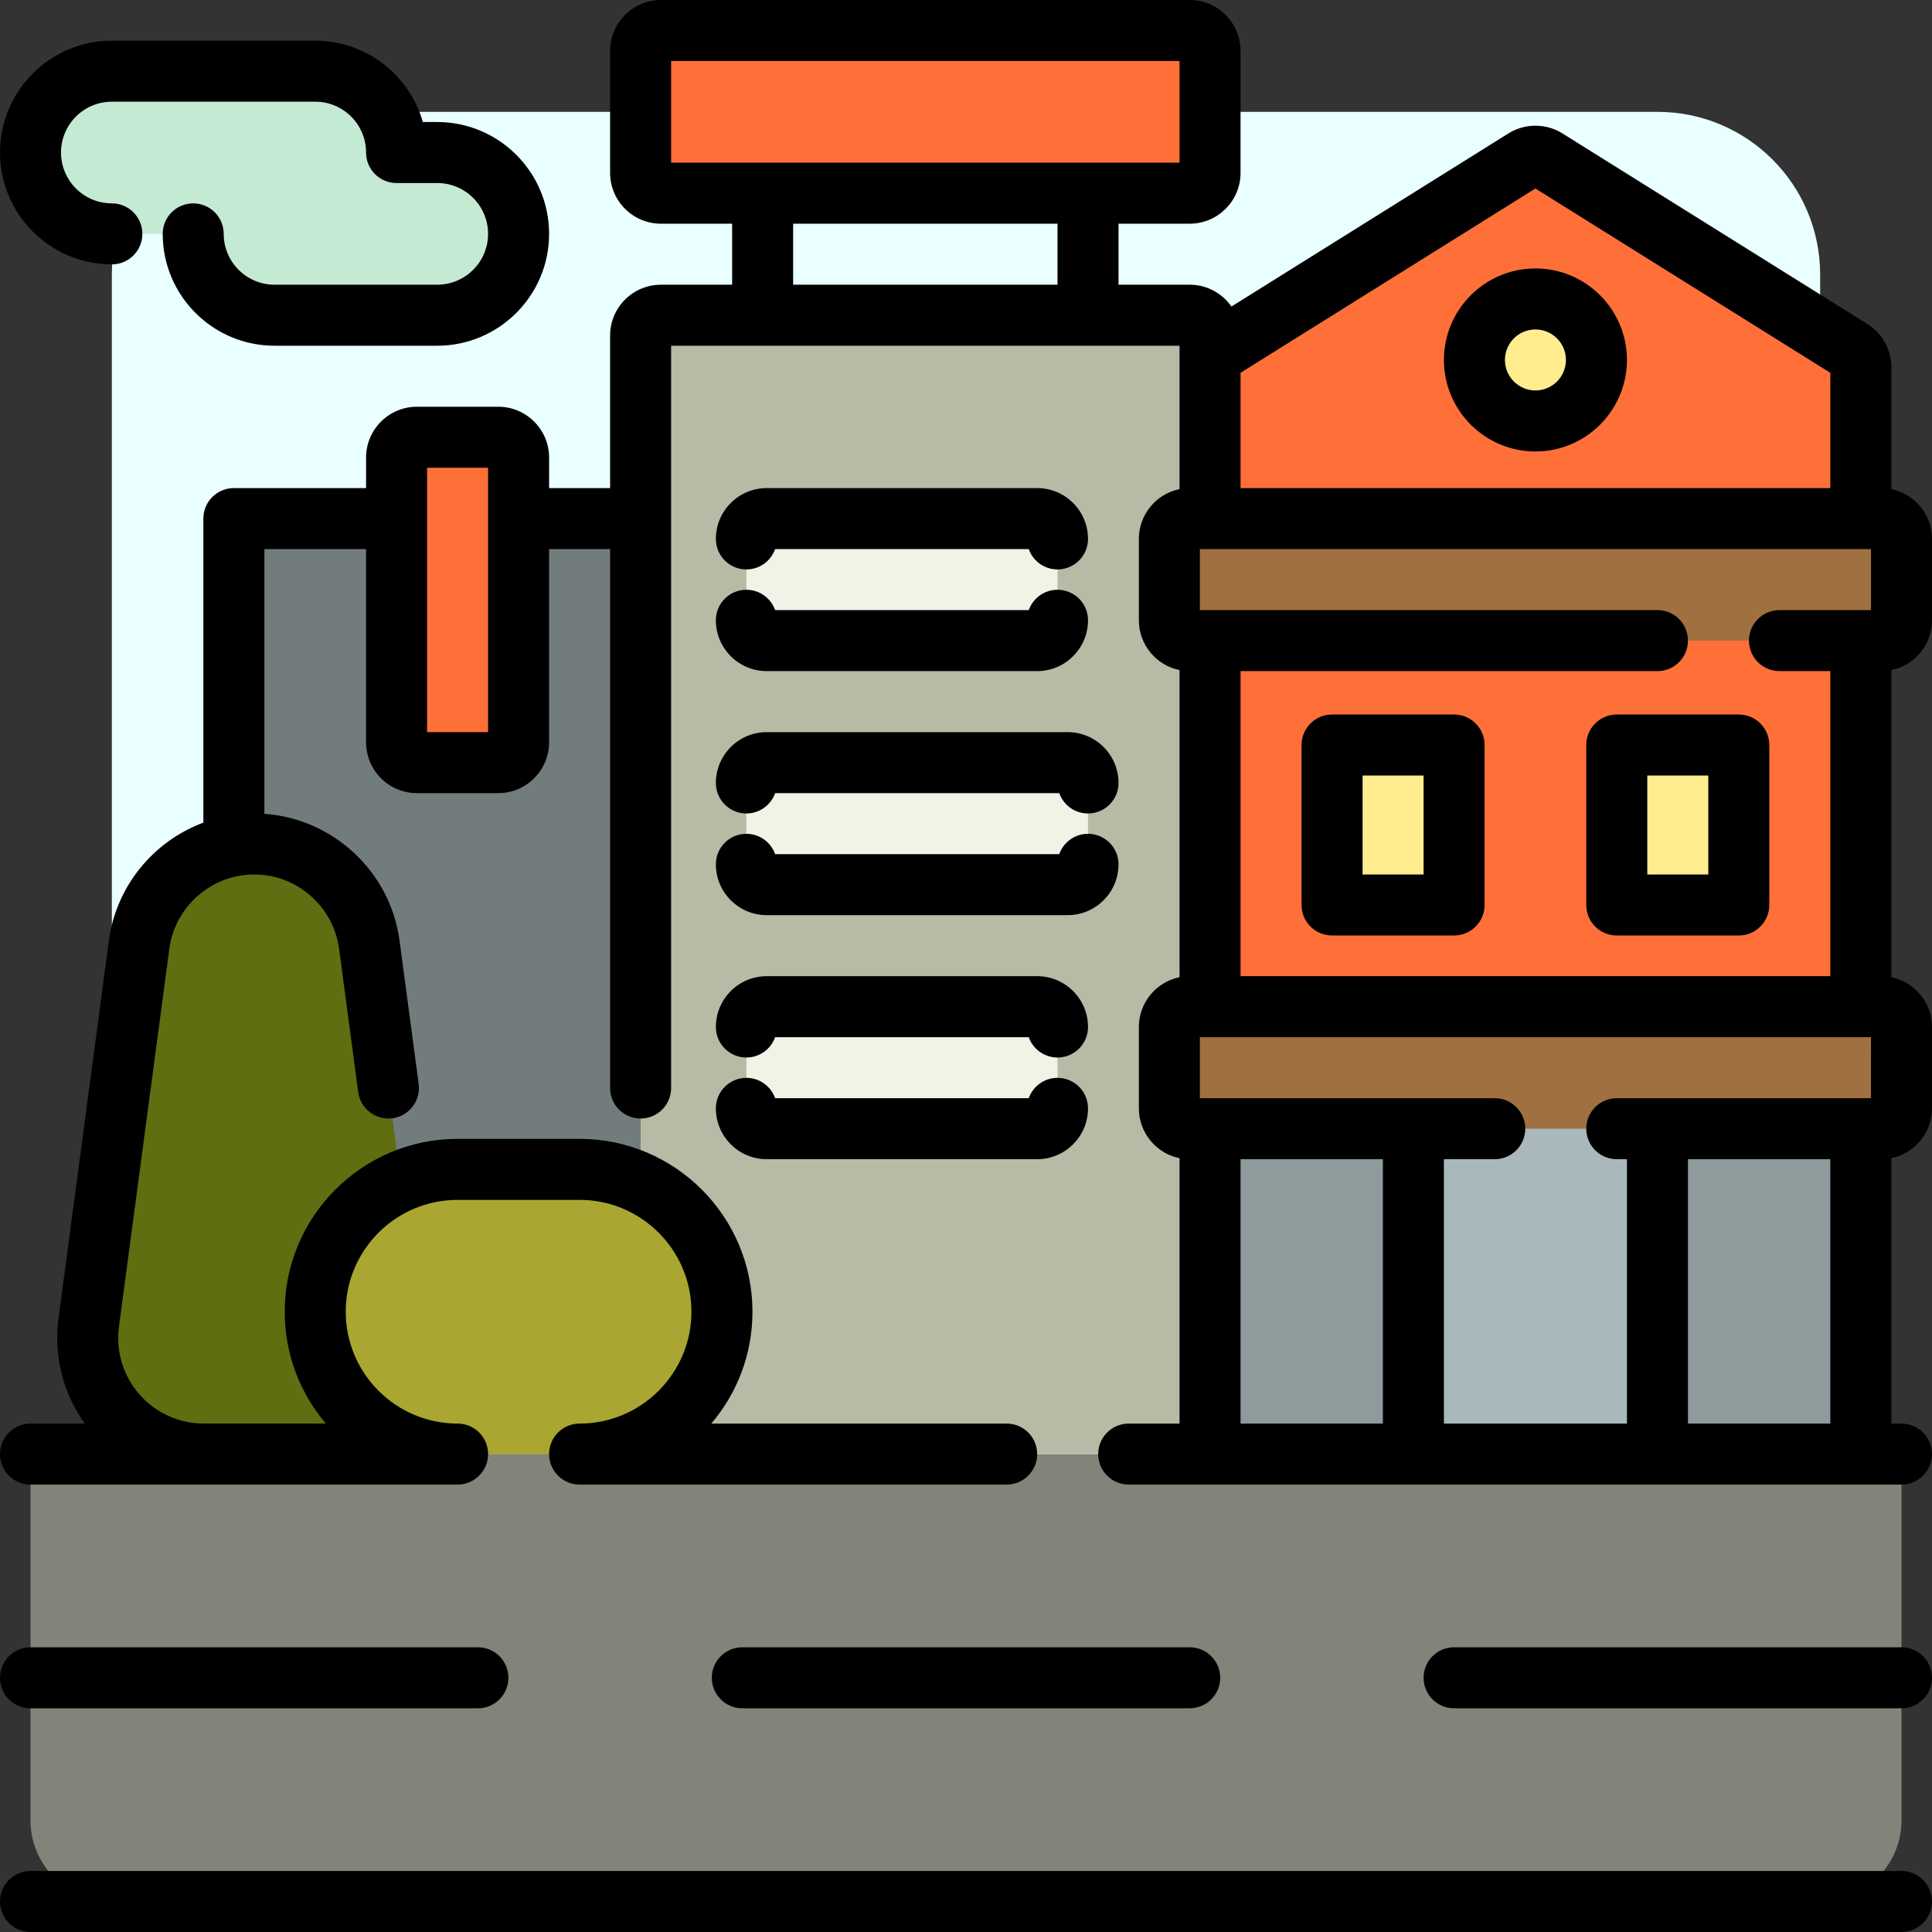
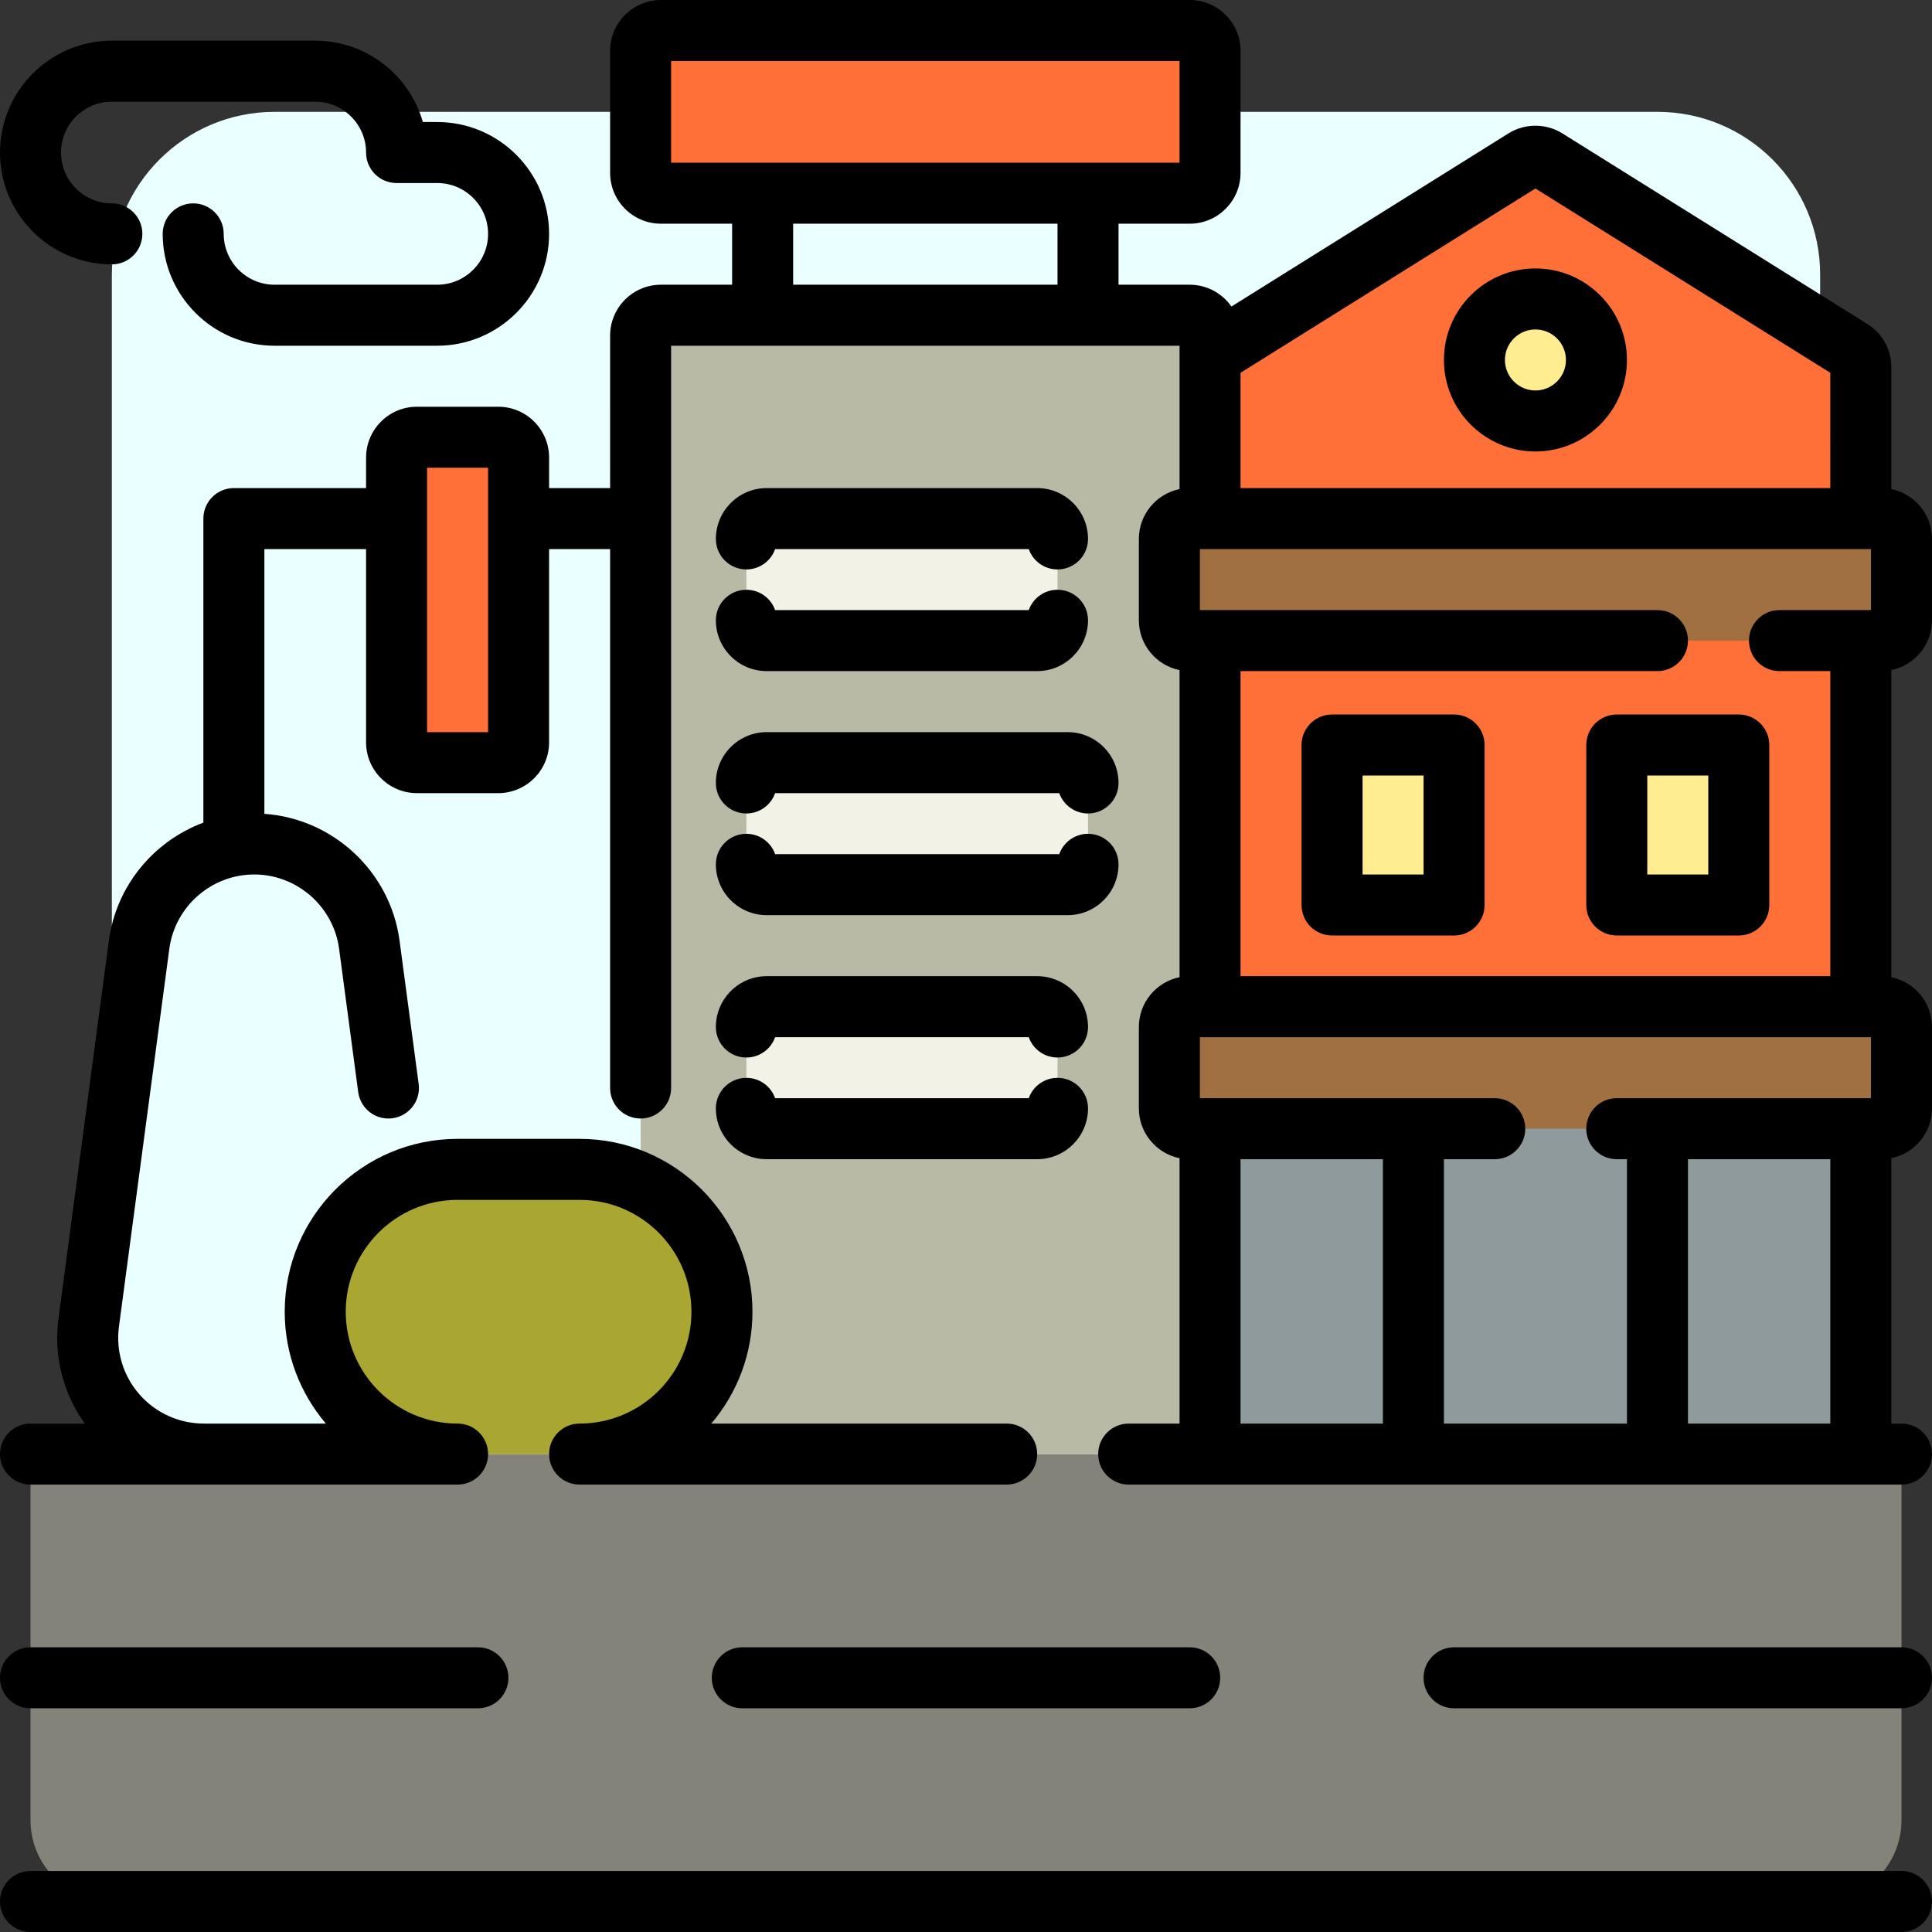
<svg xmlns="http://www.w3.org/2000/svg" version="1.1" id="Layer_1" x="0px" y="0px" viewBox="0 0 512 512" style="enable-background:new 0 0 512 512;" xml:space="preserve">
  <rect x="0" y="0" width="512" height="512" fill="#333333" stroke="none" />
  <path style="fill:#EAFFFF;" d="M439.242,482.358H72.758c-23.812,0-43.116-19.304-43.116-43.116V72.758  c0-23.812,19.304-43.116,43.116-43.116h366.484c23.812,0,43.116,19.304,43.116,43.116v366.484  C482.358,463.054,463.054,482.358,439.242,482.358z" />
-   <path style="fill:#C5EAD4;" d="M137.432,61.979L137.432,61.979c0,11.906-9.651,21.558-21.558,21.558H72.758  c-11.906,0-21.558-9.651-21.558-21.558H29.642c-11.906,0-21.558-9.651-21.558-21.558l0,0c0-11.906,9.651-21.558,21.558-21.558  h53.895c11.906,0,21.558,9.651,21.558,21.558l0,0h10.779C127.78,40.421,137.432,50.073,137.432,61.979z" />
-   <path style="fill:#84837A;" d="M503.916,482.358c0,11.906-9.651,21.558-21.558,21.558H29.642c-11.906,0-21.558-9.651-21.558-21.558  v-97.011h495.832V482.358z" />
-   <path style="fill:#727C7C;" d="M212.884,385.347H61.979V142.821c0-2.976,2.413-5.389,5.389-5.389h145.516V385.347z" />
+   <path style="fill:#84837A;" d="M503.916,482.358c0,11.906-9.651,21.558-21.558,21.558H29.642c-11.906,0-21.558-9.651-21.558-21.558  v-97.011h495.832V482.358" />
  <path style="fill:#B9BAA6;" d="M482.358,97.303v288.045H320.674H169.768V88.926c0-2.976,2.413-5.389,5.389-5.389h140.126  c2.976,0,5.389,2.413,5.389,5.389v8.376C320.674,97.303,482.358,97.303,482.358,97.303z" />
  <path style="fill:#8E9A9B;" d="M493.137,385.347H320.674v-97.011h172.463V385.347z" />
-   <path style="fill:#A9B9BB;" d="M439.242,385.347h-64.674v-97.011h64.674V385.347z" />
-   <path style="fill:#606D11;" d="M97.877,250.374l13.35,100.127c2.46,18.451-11.895,34.846-30.509,34.846H54.019  c-18.614,0-32.968-16.395-30.509-34.846l13.35-100.127c2.038-15.291,15.082-26.711,30.509-26.711l0,0  C82.795,223.663,95.839,235.083,97.877,250.374z" />
  <path style="fill:#A9A632;" d="M121.263,309.895H153.6c20.836,0,37.726,16.891,37.726,37.726l0,0  c0,20.836-16.891,37.726-37.726,37.726h-32.337c-20.836,0-37.726-16.891-37.726-37.726l0,0  C83.537,326.785,100.427,309.895,121.263,309.895z" />
  <path style="fill:#FF7039;" d="M137.432,121.263v75.453c0,2.976-2.413,5.389-5.389,5.389h-21.558c-2.976,0-5.389-2.413-5.389-5.389  v-75.453c0-2.976,2.413-5.389,5.389-5.389h21.558C135.018,115.874,137.432,118.287,137.432,121.263z M320.674,13.474  c0-2.976-2.413-5.389-5.389-5.389H175.158c-2.976,0-5.389,2.413-5.389,5.389v32.337c0,2.976,2.413,5.389,5.389,5.389h140.126  c2.976,0,5.389-2.413,5.389-5.389V13.474z M490.604,92.732l-80.842-50.526c-1.747-1.092-3.966-1.092-5.713,0l-80.842,50.526  c-1.576,0.985-2.533,2.712-2.533,4.57v40.129v154.139h172.463V137.432V97.303C493.137,95.444,492.18,93.718,490.604,92.732z" />
  <path style="fill:#FFED8F;" d="M385.347,202.824v31.618c0,2.976-2.413,5.389-5.389,5.389H358.4c-2.976,0-5.389-2.413-5.389-5.389  v-31.618c0-2.976,2.413-5.389,5.389-5.389h21.558C382.934,197.435,385.347,199.847,385.347,202.824z M406.905,79.225  c-8.929,0-16.168,7.239-16.168,16.168s7.239,16.168,16.168,16.168c8.929,0,16.168-7.239,16.168-16.168  S415.835,79.225,406.905,79.225z M455.41,197.435h-21.558c-2.976,0-5.389,2.413-5.389,5.389v31.618c0,2.976,2.413,5.389,5.389,5.389  h21.558c2.976,0,5.389-2.413,5.389-5.389v-31.618C460.8,199.847,458.387,197.435,455.41,197.435z" />
  <path style="fill:#F2F2E7;" d="M197.794,164.379v-21.558c0-2.976,2.413-5.389,5.389-5.389h71.68c2.976,0,5.389,2.413,5.389,5.389  v21.558c0,2.976-2.413,5.389-5.389,5.389h-71.68C200.207,169.768,197.794,167.355,197.794,164.379z M282.947,202.105h-79.764  c-2.976,0-5.389,2.413-5.389,5.389v21.558c0,2.976,2.413,5.389,5.389,5.389h79.764c2.976,0,5.389-2.413,5.389-5.389v-21.558  C288.337,204.519,285.923,202.105,282.947,202.105z M274.863,266.779h-71.68c-2.976,0-5.389,2.413-5.389,5.389v21.558  c0,2.976,2.413,5.389,5.389,5.389h71.68c2.976,0,5.389-2.413,5.389-5.389v-21.558C280.253,269.192,277.839,266.779,274.863,266.779z  " />
  <path style="fill:#A07040;" d="M503.916,272.168v21.558c0,2.976-2.413,5.389-5.389,5.389H315.284c-2.976,0-5.389-2.413-5.389-5.389  v-21.558c0-2.976,2.413-5.389,5.389-5.389h183.242C501.502,266.779,503.916,269.192,503.916,272.168z M498.526,137.432H315.284  c-2.976,0-5.389,2.413-5.389,5.389v21.558c0,2.976,2.413,5.389,5.389,5.389h183.242c2.976,0,5.389-2.413,5.389-5.389v-21.558  C503.916,139.845,501.502,137.432,498.526,137.432z" />
  <path d="M189.709,207.495c0-7.43,6.044-13.474,13.474-13.474h79.764c7.43,0,13.474,6.044,13.474,13.474  c0,4.466-3.62,8.084-8.084,8.084c-3.52,0-6.515-2.25-7.624-5.389h-75.295c-1.109,3.14-4.105,5.389-7.624,5.389  C193.329,215.579,189.709,211.96,189.709,207.495z M203.183,177.853h71.68c7.43,0,13.474-6.044,13.474-13.474  c0-4.466-3.62-8.084-8.084-8.084c-3.52,0-6.515,2.25-7.624,5.389h-67.211c-1.109-3.14-4.105-5.389-7.624-5.389  c-4.465,0-8.084,3.618-8.084,8.084C189.709,171.809,195.753,177.853,203.183,177.853z M197.794,150.905  c3.52,0,6.515-2.25,7.624-5.389h67.211c1.109,3.14,4.105,5.389,7.624,5.389c4.465,0,8.084-3.618,8.084-8.084  c0-7.43-6.044-13.474-13.474-13.474h-71.68c-7.43,0-13.474,6.044-13.474,13.474C189.709,147.287,193.329,150.905,197.794,150.905z   M203.183,242.526h79.764c7.43,0,13.474-6.044,13.474-13.474c0-4.466-3.62-8.084-8.084-8.084c-3.52,0-6.515,2.25-7.624,5.389  h-75.295c-1.109-3.14-4.105-5.389-7.624-5.389c-4.465,0-8.084,3.618-8.084,8.084C189.709,236.483,195.753,242.526,203.183,242.526z   M29.642,70.063c4.465,0,8.084-3.618,8.084-8.084s-3.62-8.084-8.084-8.084c-7.43,0-13.474-6.044-13.474-13.474  s6.044-13.474,13.474-13.474h53.895c7.43,0,13.474,6.044,13.474,13.474c0,4.466,3.62,8.084,8.084,8.084h10.779  c7.43,0,13.474,6.044,13.474,13.474c0,7.43-6.044,13.474-13.474,13.474H72.758c-7.43,0-13.474-6.044-13.474-13.474  c0-4.466-3.62-8.084-8.084-8.084s-8.084,3.618-8.084,8.084c0,16.344,13.297,29.642,29.642,29.642h43.116  c16.345,0,29.642-13.298,29.642-29.642s-13.297-29.642-29.642-29.642h-3.816c-3.527-12.428-14.978-21.558-28.521-21.558H29.642  C13.297,10.779,0,24.077,0,40.421S13.297,70.063,29.642,70.063z M8.084,452.716h118.568c4.465,0,8.084-3.618,8.084-8.084  s-3.62-8.084-8.084-8.084H8.084c-4.465,0-8.084,3.618-8.084,8.084S3.62,452.716,8.084,452.716z M503.916,495.832H8.084  C3.62,495.832,0,499.45,0,503.916S3.62,512,8.084,512h495.832c4.465,0,8.084-3.618,8.084-8.084S508.38,495.832,503.916,495.832z   M431.158,95.394c0,13.372-10.879,24.253-24.253,24.253s-24.253-10.88-24.253-24.253s10.879-24.253,24.253-24.253  S431.158,82.021,431.158,95.394z M414.989,95.394c0-4.458-3.626-8.084-8.084-8.084s-8.084,3.626-8.084,8.084  c0,4.458,3.626,8.084,8.084,8.084S414.989,99.852,414.989,95.394z M428.463,189.351H460.8c4.465,0,8.084,3.618,8.084,8.084v42.397  c0,4.466-3.62,8.084-8.084,8.084h-32.337c-4.465,0-8.084-3.618-8.084-8.084v-42.397  C420.379,192.969,423.999,189.351,428.463,189.351z M436.547,231.747h16.168v-26.228h-16.168V231.747z M393.432,197.435v42.397  c0,4.466-3.62,8.084-8.084,8.084H353.01c-4.465,0-8.084-3.618-8.084-8.084v-42.397c0-4.466,3.62-8.084,8.084-8.084h32.337  C389.812,189.351,393.432,192.969,393.432,197.435z M377.263,205.519h-16.168v26.228h16.168V205.519z M501.221,177.582v81.383  c6.142,1.253,10.779,6.697,10.779,13.203v21.558c0,6.506-4.637,11.951-10.779,13.203v70.334h2.695c4.465,0,8.084,3.618,8.084,8.084  s-3.62,8.084-8.084,8.084h-204.8c-4.465,0-8.084-3.618-8.084-8.084s3.62-8.084,8.084-8.084h13.474v-70.334  c-6.142-1.252-10.779-6.697-10.779-13.203v-21.558c0-6.506,4.637-11.951,10.779-13.203v-81.383  c-6.142-1.253-10.779-6.697-10.779-13.203v-21.558c0-6.506,4.637-11.951,10.779-13.203V91.621H177.853v196.716  c0,4.466-3.62,8.084-8.084,8.084c-4.465,0-8.084-3.618-8.084-8.084V145.516h-16.168v51.2c0,7.43-6.044,13.474-13.474,13.474h-21.558  c-7.43,0-13.474-6.044-13.474-13.474v-51.2H70.063v70.157c18.217,1.269,33.383,15.302,35.827,33.632l5.062,37.963  c0.59,4.425-2.519,8.492-6.945,9.082c-4.426,0.591-8.492-2.52-9.081-6.945l-5.062-37.963c-1.497-11.228-11.168-19.695-22.496-19.695  s-20.998,8.467-22.496,19.694l-13.35,100.128c-0.864,6.485,1.111,13.026,5.42,17.948c4.309,4.922,10.533,7.746,17.076,7.746h32.343  c-6.802-7.996-10.909-18.347-10.909-29.642c0-25.26,20.55-45.811,45.811-45.811H153.6c25.26,0,45.811,20.55,45.811,45.811  c0,11.295-4.108,21.646-10.909,29.642h78.277c4.465,0,8.084,3.618,8.084,8.084s-3.62,8.084-8.084,8.084H153.599  c-4.465,0-8.084-3.618-8.084-8.084s3.62-8.084,8.084-8.084c16.345,0,29.642-13.298,29.642-29.642s-13.296-29.642-29.641-29.642  h-32.337c-16.345,0-29.642,13.298-29.642,29.642s13.297,29.642,29.642,29.642c4.465,0,8.084,3.618,8.084,8.084  s-3.62,8.084-8.084,8.084H8.084c-4.465,0-8.084-3.618-8.084-8.084s3.62-8.084,8.084-8.084H22.47  c-5.762-8.01-8.289-17.959-6.973-27.83l13.35-100.128c1.941-14.557,11.904-26.403,25.048-31.3v-80.574  c0-4.466,3.62-8.084,8.084-8.084h35.032v-8.084c0-7.43,6.044-13.474,13.474-13.474h21.558c7.43,0,13.474,6.044,13.474,13.474v8.084  h16.168V88.926c0-7.43,6.044-13.474,13.474-13.474h18.863V59.284h-18.863c-7.43,0-13.474-6.044-13.474-13.474V13.474  c0-7.43,6.044-13.474,13.474-13.474h140.126c7.43,0,13.474,6.044,13.474,13.474v32.337c0,7.43-6.044,13.474-13.474,13.474h-18.863  v16.168h18.863c4.575,0,8.623,2.292,11.06,5.786l73.42-45.888c4.337-2.712,9.945-2.713,14.283,0.001l80.841,50.525  c3.966,2.48,6.333,6.752,6.333,11.427v32.314c6.142,1.253,10.779,6.697,10.779,13.203v21.558  C512,170.885,507.363,176.33,501.221,177.582z M129.347,123.958h-16.168v70.063h16.168V123.958z M280.253,59.284h-70.063v16.168  h70.063V59.284z M288.337,43.116h24.253V16.168H177.853v26.947H288.337z M328.758,129.347h156.295V98.797l-78.147-48.843  l-78.147,48.843V129.347z M366.484,307.2h-37.726v70.063h37.726V307.2z M485.053,307.2h-37.726v70.063h37.726V307.2z   M495.832,274.863H317.979v16.168h78.147c4.465,0,8.084,3.618,8.084,8.084s-3.62,8.084-8.084,8.084h-13.474v70.063h48.505V307.2  h-2.695c-4.465,0-8.084-3.618-8.084-8.084s3.62-8.084,8.084-8.084h67.368V274.863z M495.832,145.516H317.979v16.168h121.263  c4.465,0,8.084,3.618,8.084,8.084c0,4.466-3.62,8.084-8.084,8.084H328.758v80.842h156.295v-80.842h-13.474  c-4.465,0-8.084-3.618-8.084-8.084c0-4.466,3.62-8.084,8.084-8.084h24.253V145.516z M203.183,307.2h71.68  c7.43,0,13.474-6.044,13.474-13.474c0-4.466-3.62-8.084-8.084-8.084c-3.52,0-6.515,2.25-7.624,5.389h-67.211  c-1.109-3.14-4.105-5.389-7.624-5.389c-4.465,0-8.084,3.618-8.084,8.084C189.709,301.156,195.753,307.2,203.183,307.2z   M197.794,280.253c3.52,0,6.515-2.25,7.624-5.389h67.211c1.109,3.14,4.105,5.389,7.624,5.389c4.465,0,8.084-3.618,8.084-8.084  c0-7.43-6.044-13.474-13.474-13.474h-71.68c-7.43,0-13.474,6.044-13.474,13.474C189.709,276.634,193.329,280.253,197.794,280.253z   M188.632,444.632c0,4.466,3.62,8.084,8.084,8.084h118.568c4.465,0,8.084-3.618,8.084-8.084s-3.62-8.084-8.084-8.084H196.716  C192.251,436.547,188.632,440.166,188.632,444.632z M503.916,436.547H385.347c-4.465,0-8.084,3.618-8.084,8.084  s3.62,8.084,8.084,8.084h118.568c4.465,0,8.084-3.618,8.084-8.084S508.38,436.547,503.916,436.547z" />
  <g>
</g>
  <g>
</g>
  <g>
</g>
  <g>
</g>
  <g>
</g>
  <g>
</g>
  <g>
</g>
  <g>
</g>
  <g>
</g>
  <g>
</g>
  <g>
</g>
  <g>
</g>
  <g>
</g>
  <g>
</g>
  <g>
</g>
</svg>